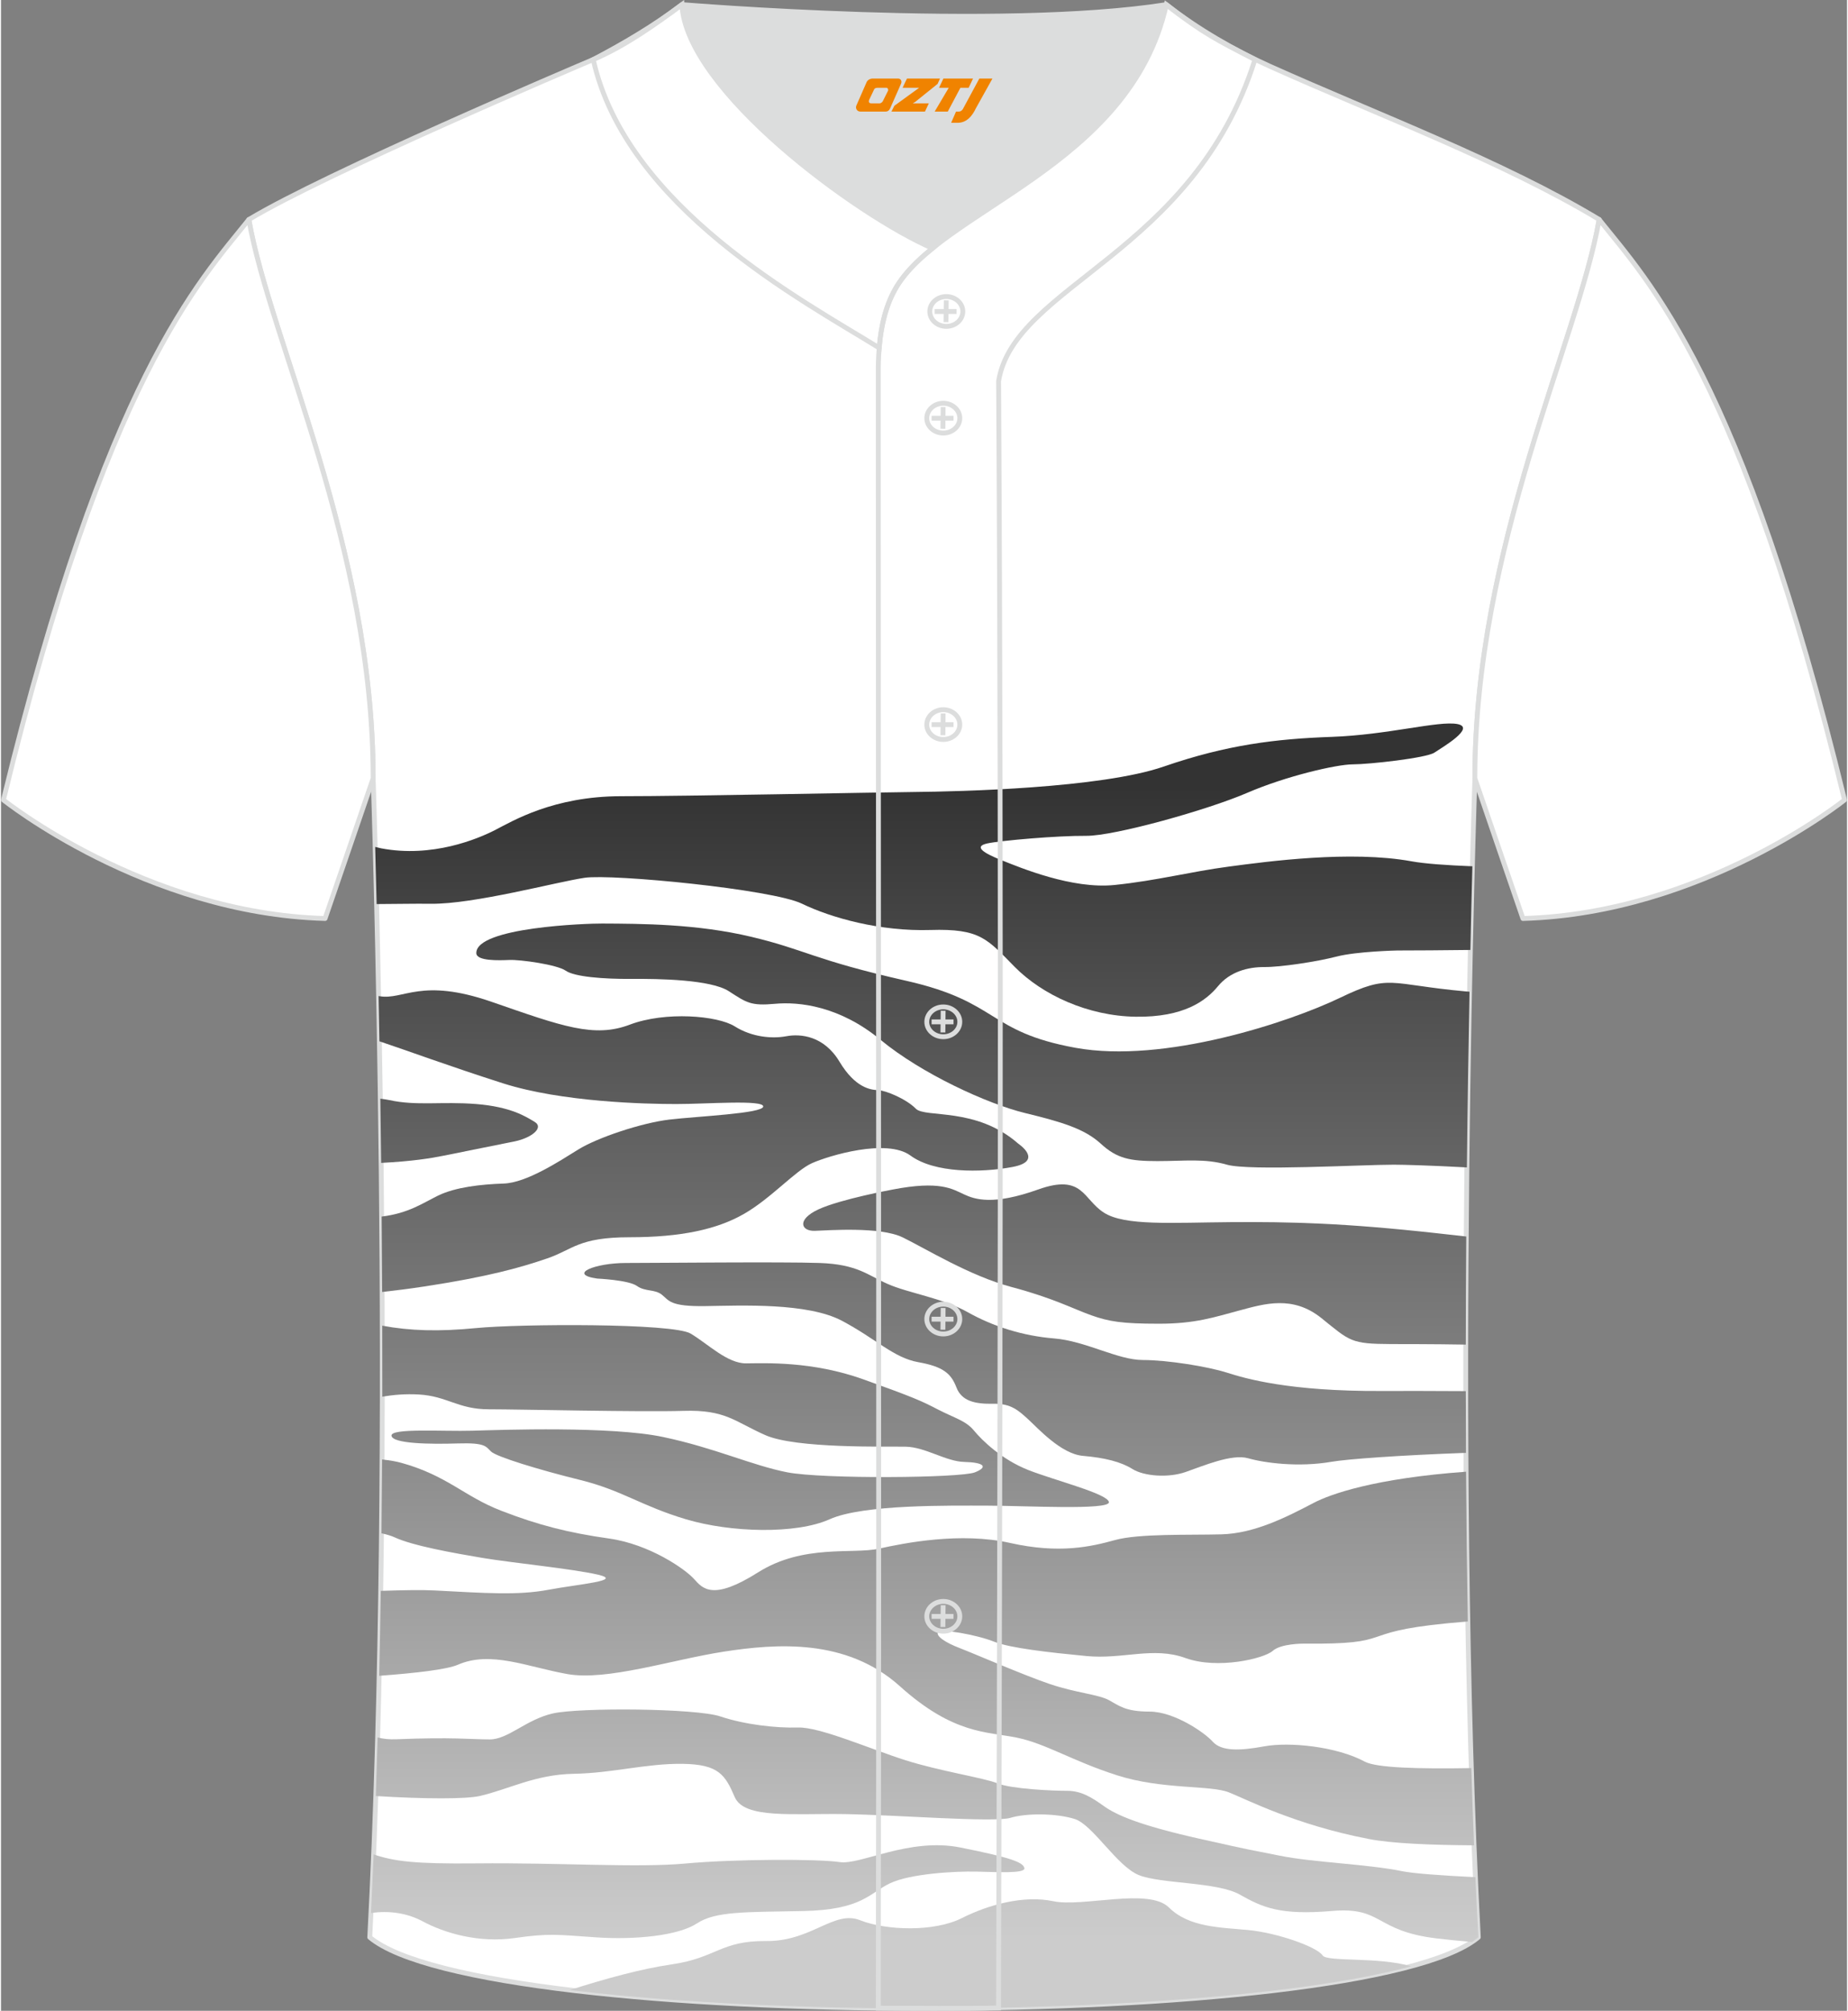
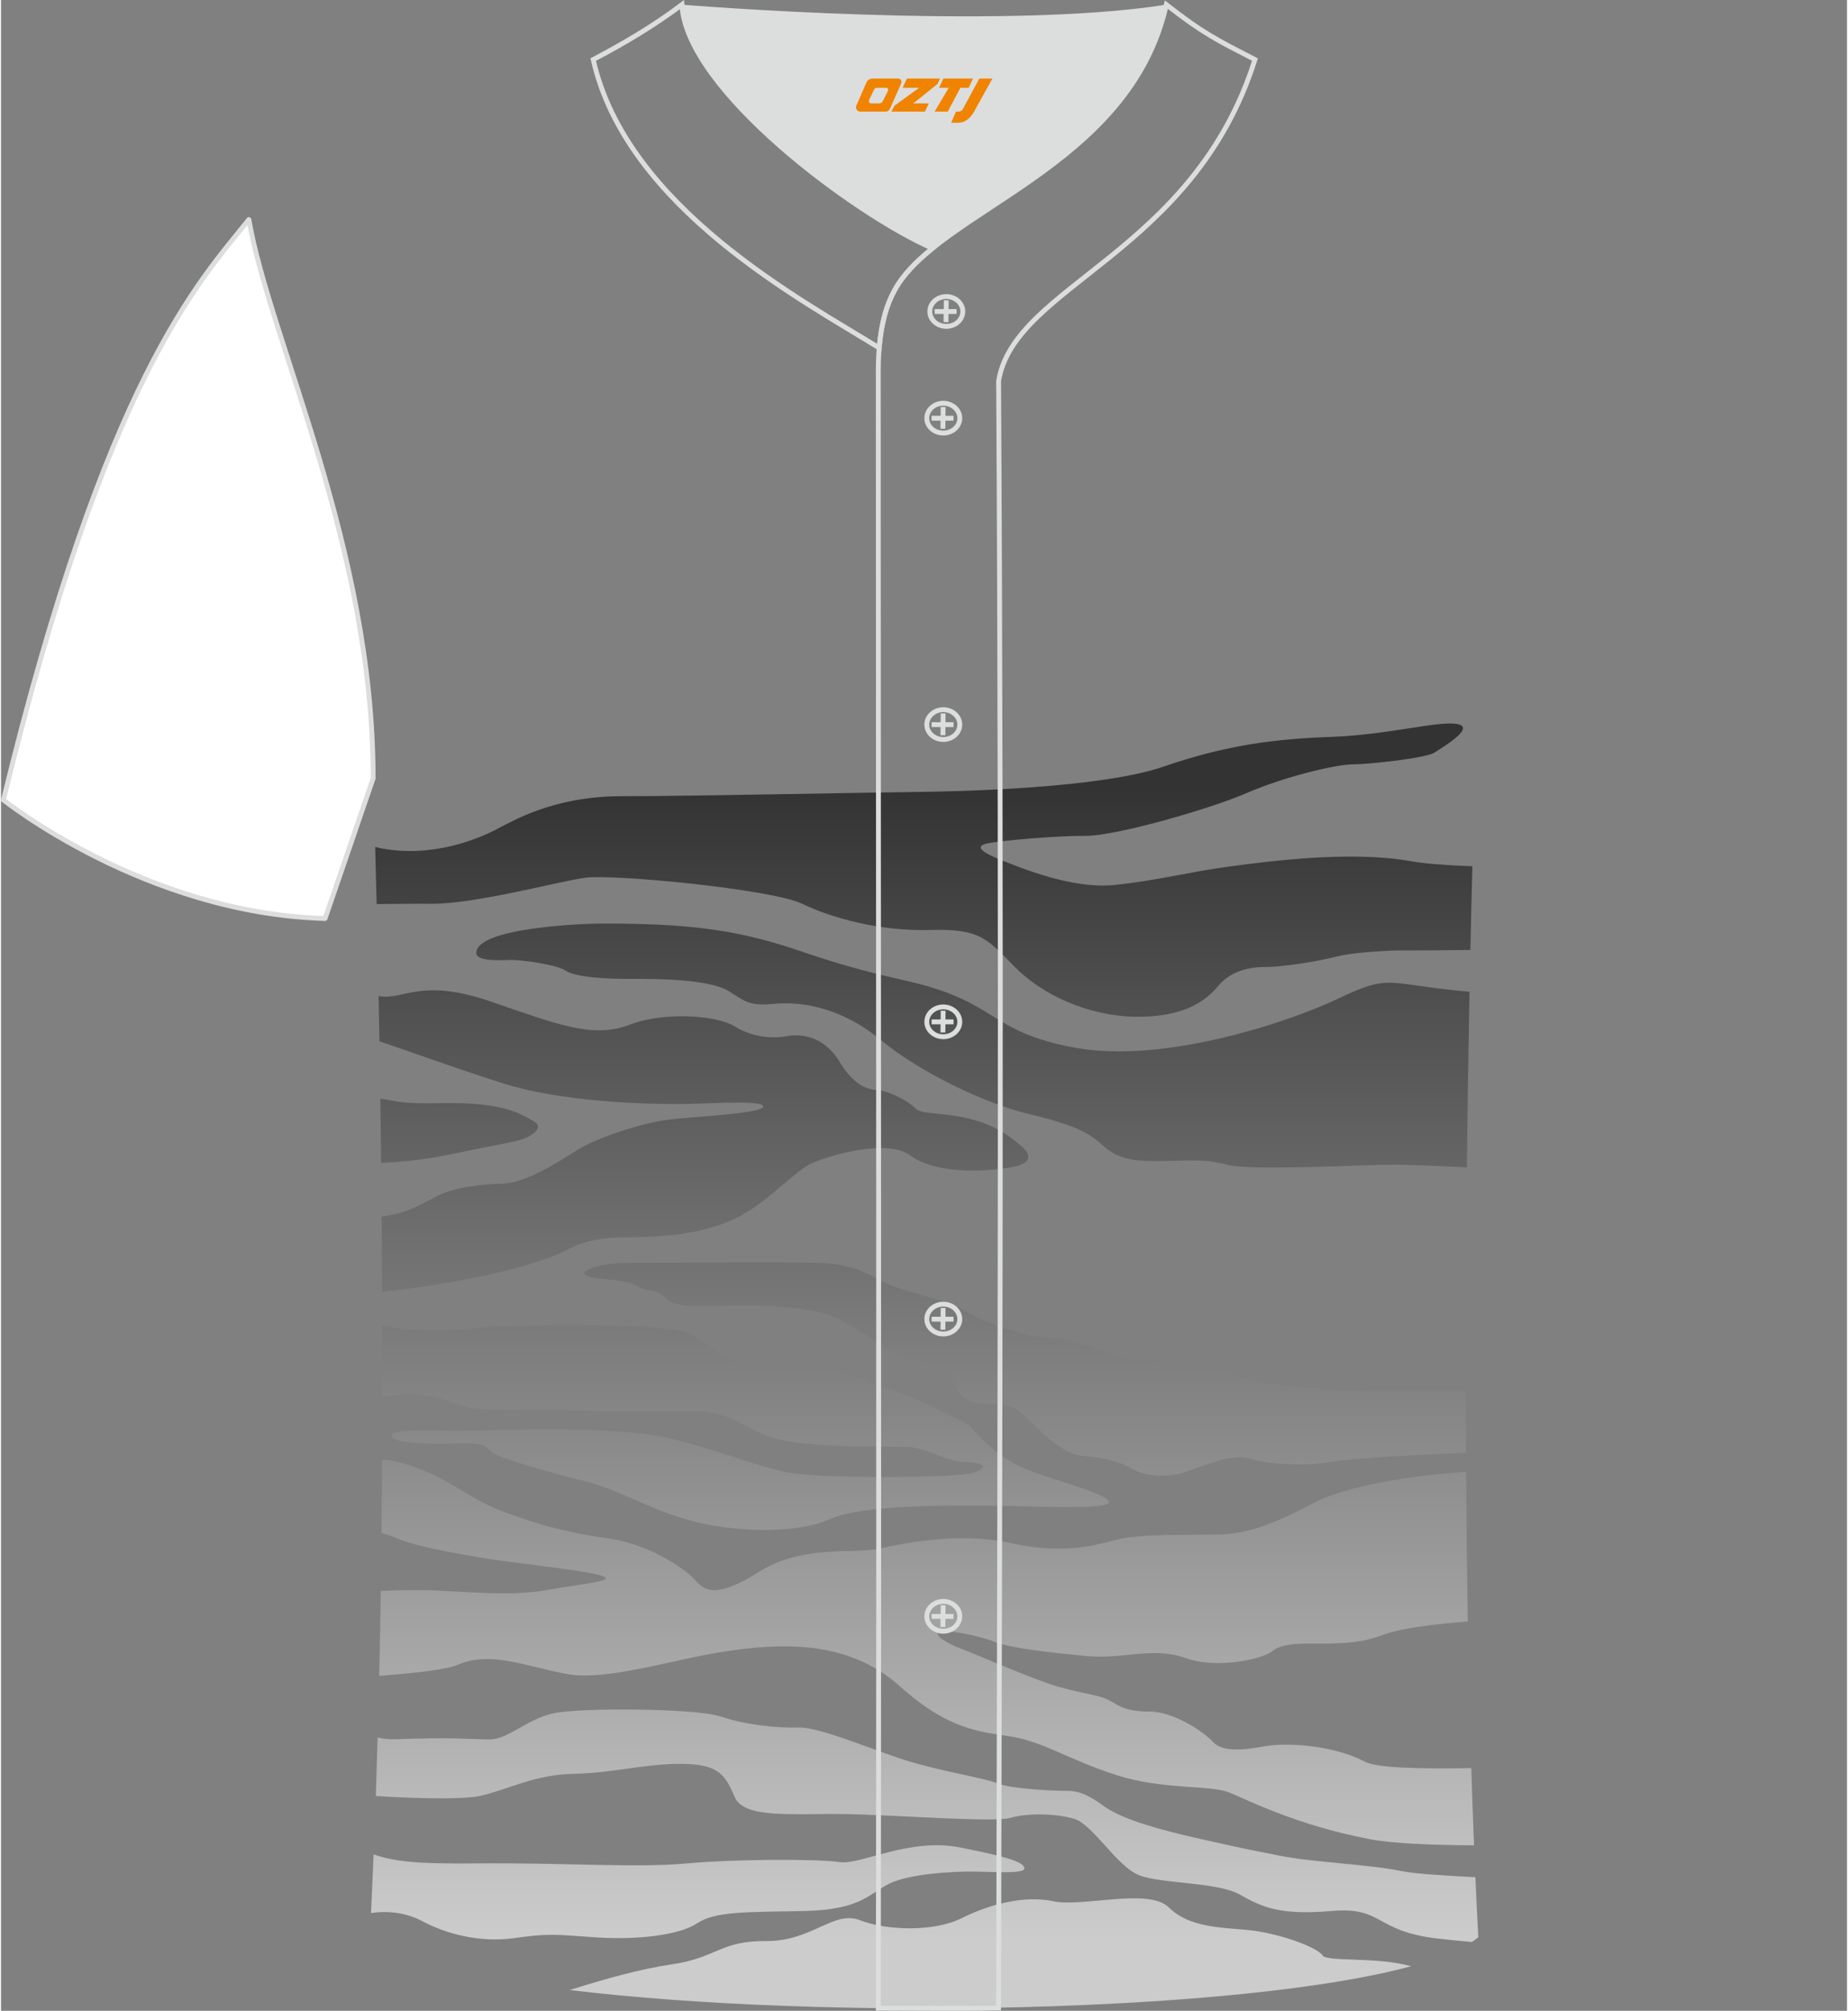
<svg xmlns="http://www.w3.org/2000/svg" version="1.1" id="图层_1" x="0px" y="0px" width="380.86px" height="414.34px" viewBox="0 0 380.21 414.08" enable-background="new 0 0 380.21 414.08" xml:space="preserve">
  <rect x="0" y="0" width="380.21" height="414.08" fill="#808080" stroke="none" />
  <g>
-     <path fill="#FFFFFF" stroke="#DCDDDD" stroke-linecap="round" stroke-linejoin="round" stroke-miterlimit="22.926" d="   M75.95,398.94c5.38-101.42,0.7-238.66,0.7-238.66c0-47.82-21.33-90.3-25.6-115.07c15.77-9.52,66.73-31.17,70.91-32.94   c6.38-2.69,12.75-7.17,18.28-11.32c0,0,65.42,5.41,99.78,0c6.45,5.03,13.91,9.37,21.41,12.74c21.84,9.81,48.04,19.62,67.74,31.51   c-4.29,24.77-25.6,67.26-25.6,115.07c0,0-4.68,137.23,0.7,238.66C281.11,418.46,99.11,418.46,75.95,398.94z" />
    <path fill="none" d="M81.45,358.16c11.5-0.47,15.45,0.03,19.23,0.03s7.47-4.1,12.99-5.35c5.51-1.25,29.48-1.07,34.5,0.62   c5.01,1.69,11.53,2.42,15.99,2.28c4.47-0.14,14.79,4.4,22.01,6.7c7.22,2.3,16.27,3.65,19.12,4.81c2.85,1.16,11.46,1.53,14.33,1.53   s4.99,1.32,7.53,3.14s7.23,3.92,19.6,6.7s9.64,2.1,16.61,3.51s18.07,1.73,25.2,3.19c2.32,0.47,8.02,0.89,15.11,1.24   c-0.1-2.17-0.19-4.36-0.28-6.56c-8.91-0.05-16.95-0.4-21.6-1.29c-15.17-2.92-25.06-8.09-28.9-9.62s-13.75-0.52-23.09-3.53   s-14.59-6.52-20.64-7.75c-6.06-1.23-12.99-0.64-24.02-10.57s-25.48-8.78-36.23-7.13c-10.75,1.66-24.09,6.08-32.28,4.62   s-15.78-4.88-22.56-1.91c-2.21,0.96-8.58,1.71-16.18,2.27c-0.09,4.25-0.2,8.48-0.32,12.7C78.73,358.08,79.9,358.22,81.45,358.16z" />
    <path fill="none" d="M102.98,311.08c7.62,2.96,13.89,4.56,22.26,5.74s15.72,6.33,17.51,8.34c1.8,2.01,3.88,4.51,13.18-1.37   s19.59-3.69,24.88-4.88c5.29-1.18,16.86-3.46,27.02-1.18s16.68,0.77,21.6-0.59c4.92-1.37,15.16-1,21.92-1.18   c6.76-0.18,13.26-3.46,19-6.47c3.43-1.8,12.52-5.06,31.4-6.43c-0.01-1.3-0.02-2.59-0.02-3.88c-13.77,0.49-24.52,1.29-27.7,1.84   c-6.83,1.18-13.83,0.23-17.18-0.73c-3.35-0.95-9.25,1.58-12.85,2.83c-3.6,1.26-8.59,0.87-10.96-0.61   c-2.37-1.48-5.66-2.32-10.19-2.71c-4.54-0.39-9.28-5.7-11.28-7.52c-2-1.82-3.53-3.28-7.2-3.21s-6.5-0.5-7.59-3.37   c-1.1-2.87-2.74-4.28-7.84-5.19c-5.1-0.91-8.61-4.74-15.72-8.52s-20.8-3.14-28.16-3.03c-7.36,0.11-7.45-1.17-8.95-2.35   c-1.51-1.19-3.4-0.57-5.13-1.8c-1.73-1.23-8.2-1.52-8.2-1.52c-6.13-0.88-0.51-3.21,5.96-3.21c6.47,0,32.12-0.27,39.87,0   s9.8,2.46,14.04,4.33c4.23,1.87,11.3,2.89,16.47,5.81c5.18,2.92,11.33,4.88,17.8,5.4s13.08,4.44,18.24,4.44s13.48,1.37,17.33,2.6   c3.84,1.23,12.86,3.87,31.83,3.78c4.4-0.02,10.54-0.01,17.37,0.03c0-3.22,0-6.42,0-9.59c-7.23-0.11-12.95-0.09-15.36-0.11   c-8.33-0.04-8.43-0.55-14.35-5.33c-5.93-4.78-11.79-2.96-16.91-1.59c-5.13,1.36-8.98,2.73-16.59,2.73s-10.3-0.45-13.9-1.73   c-3.6-1.27-7.84-3.55-16.45-5.83s-17.77-7.97-22.44-10.23c-4.67-2.25-15.26-1.43-18.09-1.34s-3.76-2.32,0.77-4.42   c4.54-2.1,15.27-4.08,15.27-4.08c9.74-1.89,12.32-0.11,14.66,0.97c2.32,1.09,6.06,2.32,15.31-0.98c9.25-3.31,9.2,1.98,13.54,4.76   c4.33,2.78,14.07,2.05,26.19,1.96s23.43,0.18,42.36,2.28c1.84,0.2,3.89,0.43,6.09,0.68c0.04-4.86,0.08-9.6,0.13-14.23   c-7.36-0.4-12.97-0.56-15.08-0.56c-6.65,0-29.76,1.32-34.34,0c-4.58-1.32-8.65-0.74-14.3-0.74s-8.32-0.49-11.69-3.59   c-3.38-3.09-8.02-4.46-15.68-6.33s-21.22-8.07-29.67-15.05c-8.45-6.98-16.79-7.88-21.76-7.42c-4.97,0.45-5.81-0.21-9.5-2.6   s-14.36-2.58-20.12-2.53c-5.77,0.04-11.69-0.44-13.47-1.69c-1.77-1.25-9.34-2.3-11.57-2.21c-2.24,0.09-6.79,0.25-6.84-1.39   c-0.15-5.38,23.03-6.14,25.93-6.11c8.06,0.04,19.47,0.06,30.69,2.73c11.23,2.67,12.83,4.74,31.97,9.07   c19.14,4.32,16.64,10.48,34.82,13.79c18.19,3.31,44.05-5.28,54.46-10.29s9.89-2.78,25.93-1.32c0.24,0.02,0.51,0.04,0.76,0.06   c0.06-2.99,0.12-5.86,0.18-8.6c-5.87,0.07-11.17,0.11-15.1,0.11c0,0-8.31,0.18-12.45,1.25c-4.15,1.07-11.57,2.19-14.89,2.16   c-3.32-0.02-7.06,0.93-9.54,3.94s-7.04,6.43-16.93,6.29s-19.25-4.51-24.93-10.25c-5.67-5.74-7.06-7.93-17.36-7.61   c-10.3,0.32-20.37-2.46-26.48-5.42c-6.11-2.96-39.01-6.17-44.75-5.33c-5.74,0.84-22.76,5.45-31.65,5.35   c-3.6-0.04-7.17,0.05-11.19,0.07c0.13,5.59,0.27,11.94,0.41,18.93c0.07,0.01,0.15,0.03,0.22,0.04c4.97,0.82,8.5-3.9,23.08,1.16   s21.11,7.47,28.44,4.69c7.33-2.78,18.08-1.87,21.62,0.36s7.68,2.57,10.6,2.03c2.92-0.55,7.75-0.13,10.98,5.26   c3.24,5.38,6.4,5.79,7.95,5.84s5.81,1.82,7.75,3.81c1.94,1.98,12.4-0.43,21.1,7.2c0,0,5.38,3.58-1.18,4.81s-16.11,1.26-21.01-2.35   c-4.9-3.6-16.91,0.05-20.3,1.57s-8.43,7.25-13.99,10.44s-12.99,4.81-23.56,4.81s-11.67,2.55-17,4.37   c-5.33,1.83-12.17,3.78-25.43,5.79c-2.97,0.45-5.78,0.81-8.54,1.11c0.01,2.29,0.02,4.6,0.02,6.93c5.68,1.07,11.56,1.25,19.37,0.49   c8.93-0.87,40.51-1.05,44.15,1.14c3.65,2.19,7.54,6.15,11.42,6.13c3.87-0.02,13.56-0.5,24.11,3.28s11.92,4.42,15.4,6.22   c3.49,1.8,5.74,2.3,7.41,4.33c1.66,2.03,5.75,5.99,11.19,8.13s16.38,4.88,16.61,6.61c0.23,1.73-17.49,0.73-25.06,0.73   c-7.57,0-25.52-0.31-32.45,2.8c-6.93,3.12-20.38,2.76-29.62,0s-13.11-5.95-21.78-8.09c-8.67-2.14-17.2-4.78-18.32-5.83   s-1.13-1.87-6.85-1.69s-13.4,0.07-13.68-1.57c-0.27-1.64,10.53-0.87,16.68-1.05s28.53-0.96,39.19,1.28   c10.66,2.23,18.41,5.88,25.66,7.29s35.71,1.18,38.64,0s1.65-2.05-2.19-2.14c-3.83-0.09-8.04-3.08-12.12-3.14   c-4.08-0.07-22.53,0.41-28.85-2.37c-6.31-2.78-8.19-5.29-16.91-5.01c-8.71,0.27-33.68-0.32-40.06-0.32   c-6.37,0-8.57-2.73-14.45-3.05c-2.74-0.15-5.19,0.06-7.49,0.45c-0.01,4.28-0.02,8.59-0.05,12.93c1.53,0.17,2.89,0.39,3.98,0.7   C91.95,303.88,95.35,308.12,102.98,311.08z" />
    <path fill="none" d="M103.56,243.72c4.69-0.16,11.42-4.58,15.36-7.02s13.01-5.47,18.75-6.15s19.25-1.25,19.32-2.69   s-11.62-0.51-17.91-0.51c-6.29,0-23.57-0.39-35.73-4.28c-10.89-3.49-19.72-6.74-25.41-8.64c0.06,3.8,0.13,7.74,0.18,11.82   c0.73,0.08,1.35,0.18,1.82,0.28c5.67,1.25,10.86,0.25,17.95,0.82c7.08,0.57,10.18,2.56,12.05,3.7s-0.55,3.24-4.15,3.99   s-9.18,1.82-14.61,2.94c-2.66,0.55-6.47,1.17-12.9,1.49c0.04,3.61,0.08,7.29,0.11,11.05c5.57-0.67,8.54-2.82,11.63-4.32   C93.63,244.45,98.87,243.88,103.56,243.72z" />
    <path fill="none" d="M101.76,170.93c3.55-1.82,12-6.97,25.99-6.97s51.02-0.77,60.37-0.87c9.35-0.09,38.45-0.77,51.38-5.24   c12.93-4.47,23.04-5.7,34.59-6.11c11.56-0.41,21.98-3.37,25.87-2.64c3.88,0.73-3.05,4.76-4.72,5.88   c-1.66,1.12-13.48,2.42-16.81,2.42s-13.79,2.42-21.79,5.88s-27.3,8.89-33.13,8.84s-17.59,0.96-20.39,1.57   c-2.8,0.62-0.86,1.94,2.99,3.46c3.85,1.53,14.49,5.99,23.24,5.09s15.67-2.75,23.57-3.79c7.9-1.05,25.03-3.37,37.57-1.09   c2.74,0.5,7.22,0.82,12.56,1.03c0.3-11.46,0.52-18.12,0.52-18.12c0-47.81,21.31-90.3,25.6-115.07   c-19.7-11.89-45.9-21.7-67.74-31.51c-7.5-3.37-14.96-7.71-21.41-12.74c-34.36,5.41-99.78,0-99.78,0   c-5.53,4.15-11.9,8.63-18.28,11.32c-4.18,1.77-55.14,23.42-70.91,32.94c4.27,24.77,25.6,67.25,25.6,115.07   c0,0,0.17,5.14,0.42,14.12c0.41,0.11,0.82,0.21,1.22,0.29C88.81,176.7,98.2,172.75,101.76,170.93z" />
    <path fill="none" d="M89.25,327.51c10.55,0.55,17.18,1.05,23.51-0.14c6.33-1.18,15.49-1.87,10.21-3.1   c-5.29-1.23-17.91-2.46-23.83-3.46s-14.29-2.48-18.09-4.24c-0.63-0.29-1.55-0.57-2.69-0.83c-0.04,3.94-0.09,7.9-0.15,11.86   C82.81,327.44,86.78,327.38,89.25,327.51z" />
    <path fill="none" d="M138.18,404.51c9.2-1.34,10.02-4.89,19.41-4.8c9.39,0.09,13.94-6.43,19.37-4.28   c5.42,2.14,15.25,2.42,20.91-0.43s12.86-4.76,18.88-3.49c6.02,1.28,19.65-2.83,23.79,1.28c4.14,4.1,10.48,4.1,16.31,4.65   c5.83,0.55,14.13,3.4,15.36,5.24c0.91,1.36,11.4,0.23,18.22,2.22c5.45-1.48,9.73-3.14,12.52-4.99c-2.86-0.26-5.35-0.51-7.26-0.74   c-12.92-1.55-10.95-6.56-21.59-5.65c-10.64,0.91-14.29-0.73-18.94-3.37c-4.65-2.64-16.22-2.19-20.78-4.01s-9.48-10.39-13.26-11.57   s-9.89-1.23-13.22-0.23s-23.33-0.59-34-0.77s-20.82,1.05-22.78-3.51s-3.28-6.74-10.76-6.84c-7.47-0.09-14.4,1.91-22.37,2.05   c-7.97,0.14-13.4,3.19-19.32,4.56c-2.86,0.66-11.25,0.65-21.47,0.02c-0.14,4.04-0.29,8.04-0.45,12.02   c4.25,1.42,8.4,1.99,21.15,1.85c17.31-0.18,33.08,0.95,43.15,0.02c10.07-0.93,27.38-0.96,31.67-0.29   c4.28,0.66,14.31-5.1,24.84-3.01c10.53,2.1,12.94,3.05,13.22,4.24c0.27,1.18-5.7,0.82-9.98,0.73s-13.53,0.41-17.73,2.42   c-4.19,2.01-5.74,5.47-17.84,5.7c-12.1,0.23-18.1,0.05-21.9,2.55c-3.8,2.51-12.67,3.42-20.78,2.87s-9.57-0.88-16.82,0.15   s-14.31-0.97-18.96-3.48c-3.12-1.68-6.95-2.23-10.57-1.67c-0.08,1.67-0.17,3.34-0.26,4.99c5.7,4.8,21,8.42,41.19,10.86   C124.43,407.49,131.67,405.46,138.18,404.51z" />
    <path fill="none" d="M268.25,338.47c0,0-4.61-0.05-6.34,1.5s-11.28,3.87-17.95,1.46c-6.67-2.42-12.85,0.32-20.42-0.41   c-7.56-0.73-15.7-1.62-19.07-2.98c-3.37-1.37-11.03-2.73-11.48-1.94c-0.46,0.8,1.44,2.12,4.51,3.3c3.08,1.18,13.17,5.58,18.59,7.41   c5.42,1.82,9.89,2.1,12.08,3.28c2.18,1.18,3.41,2.37,8.4,2.37c4.99,0,11.26,4.24,13.01,6.2c1.76,1.96,5.43,1.91,10.59,0.96   c5.16-0.96,14.88,0,20.71,3.14c2.41,1.3,11.19,1.52,21.95,1.34c-0.31-9.97-0.55-20.08-0.72-30.2c-1.5,0.12-2.94,0.24-4.29,0.38   C278.42,336.19,287.88,338.65,268.25,338.47z" />
    <g>
      <linearGradient id="SVGID_1_" gradientUnits="userSpaceOnUse" x1="190.06" y1="254.086" x2="190.06" y2="491.163" gradientTransform="matrix(1 0 0 1 0 -91.958)">
        <stop offset="0" style="stop-color:#333333" />
        <stop offset="1" style="stop-color:#CCCCCC" />
      </linearGradient>
      <path fill="url(#SVGID_1_)" d="M88.56,186.11c8.89,0.1,25.91-4.51,31.65-5.35c5.74-0.84,38.64,2.37,44.75,5.33    c6.11,2.96,16.18,5.74,26.48,5.42s11.69,1.87,17.36,7.61c5.68,5.74,15.04,10.11,24.93,10.25s14.45-3.28,16.93-6.29    s6.22-3.96,9.54-3.94c3.32,0.03,10.74-1.09,14.89-2.16c4.14-1.07,12.45-1.25,12.45-1.25c3.93,0,9.23-0.04,15.1-0.11    c0.14-6.53,0.28-12.32,0.41-17.23c-5.34-0.21-9.82-0.53-12.56-1.03c-12.54-2.28-29.67,0.04-37.57,1.09    c-7.9,1.04-14.82,2.89-23.57,3.79s-19.39-3.56-23.24-5.09c-3.85-1.52-5.79-2.84-2.99-3.46c2.8-0.61,14.56-1.62,20.39-1.57    c5.83,0.05,25.13-5.38,33.13-8.84c8-3.46,18.46-5.88,21.79-5.88c3.33,0,15.15-1.3,16.81-2.42c1.67-1.12,8.6-5.15,4.72-5.88    c-3.89-0.73-14.31,2.23-25.87,2.64c-11.55,0.41-21.66,1.64-34.59,6.11s-42.03,5.15-51.38,5.24c-9.35,0.1-46.38,0.87-60.37,0.87    s-22.44,5.15-25.99,6.97c-3.56,1.82-12.95,5.77-23.47,3.76c-0.4-0.08-0.81-0.18-1.22-0.29c0.09,3.4,0.19,7.34,0.3,11.77    C81.39,186.16,84.96,186.07,88.56,186.11z" />
      <linearGradient id="SVGID_2_" gradientUnits="userSpaceOnUse" x1="200.18" y1="254.086" x2="200.18" y2="491.163" gradientTransform="matrix(1 0 0 1 0 -91.958)">
        <stop offset="0" style="stop-color:#333333" />
        <stop offset="1" style="stop-color:#CCCCCC" />
      </linearGradient>
      <path fill="url(#SVGID_2_)" d="M302.46,204.22c-0.25-0.02-0.52-0.03-0.76-0.06c-16.04-1.46-15.52-3.69-25.93,1.32    c-10.41,5.01-36.27,13.6-54.46,10.29c-18.18-3.31-15.68-9.47-34.82-13.79c-19.14-4.33-20.74-6.4-31.97-9.07    c-11.22-2.67-22.63-2.69-30.69-2.73c-2.9-0.03-26.08,0.73-25.93,6.11c0.05,1.64,4.6,1.48,6.84,1.39c2.23-0.09,9.8,0.96,11.57,2.21    c1.78,1.25,7.7,1.73,13.47,1.69c5.76-0.05,16.43,0.14,20.12,2.53s4.53,3.05,9.5,2.6c4.97-0.46,13.31,0.44,21.76,7.42    s22.01,13.18,29.67,15.05s12.3,3.24,15.68,6.33c3.37,3.1,6.04,3.59,11.69,3.59s9.72-0.58,14.3,0.74s27.69,0,34.34,0    c2.1,0,7.72,0.16,15.08,0.56C302.06,227.14,302.26,214.92,302.46,204.22z" />
      <linearGradient id="SVGID_3_" gradientUnits="userSpaceOnUse" x1="144.678" y1="254.086" x2="144.678" y2="491.163" gradientTransform="matrix(1 0 0 1 0 -91.958)">
        <stop offset="0" style="stop-color:#333333" />
        <stop offset="1" style="stop-color:#CCCCCC" />
      </linearGradient>
      <path fill="url(#SVGID_3_)" d="M77.99,205.15c-0.07-0.01-0.15-0.02-0.22-0.04c0.06,2.99,0.11,6.1,0.17,9.32    c5.69,1.9,14.52,5.16,25.41,8.64c12.16,3.89,29.44,4.28,35.73,4.28s17.98-0.93,17.91,0.51s-13.58,2.01-19.32,2.69    s-14.81,3.71-18.75,6.15s-10.67,6.86-15.36,7.02s-9.93,0.73-13.53,2.48c-3.08,1.5-6.06,3.65-11.63,4.32    c0.04,5.06,0.08,10.25,0.1,15.53c2.76-0.3,5.57-0.66,8.54-1.11c13.26-2.01,20.1-3.96,25.43-5.79c5.33-1.82,6.43-4.37,17-4.37    s18-1.62,23.56-4.81s10.6-8.92,13.99-10.44s15.4-5.17,20.3-1.57c4.9,3.61,14.45,3.58,21.01,2.35s1.18-4.81,1.18-4.81    c-8.7-7.63-19.16-5.22-21.1-7.2c-1.94-1.99-6.2-3.76-7.75-3.81s-4.71-0.46-7.95-5.84c-3.23-5.39-8.06-5.81-10.98-5.26    c-2.92,0.54-7.06,0.2-10.6-2.03c-3.54-2.23-14.29-3.14-21.62-0.36s-13.86,0.37-28.44-4.69C86.49,201.25,82.96,205.97,77.99,205.15    z" />
      <linearGradient id="SVGID_4_" gradientUnits="userSpaceOnUse" x1="94.364" y1="254.086" x2="94.364" y2="491.163" gradientTransform="matrix(1 0 0 1 0 -91.958)">
        <stop offset="0" style="stop-color:#333333" />
        <stop offset="1" style="stop-color:#CCCCCC" />
      </linearGradient>
      <path fill="url(#SVGID_4_)" d="M105.8,235.04c3.6-0.75,6.02-2.85,4.15-3.99s-4.97-3.13-12.05-3.7    c-7.09-0.57-12.28,0.43-17.95-0.82c-0.47-0.1-1.09-0.2-1.82-0.28c0.06,4.27,0.12,8.69,0.17,13.22c6.43-0.33,10.24-0.95,12.9-1.49    C96.62,236.86,102.2,235.79,105.8,235.04z" />
      <linearGradient id="SVGID_5_" gradientUnits="userSpaceOnUse" x1="233.507" y1="254.086" x2="233.507" y2="491.163" gradientTransform="matrix(1 0 0 1 0 -91.958)">
        <stop offset="0" style="stop-color:#333333" />
        <stop offset="1" style="stop-color:#CCCCCC" />
      </linearGradient>
-       <path fill="url(#SVGID_5_)" d="M295.7,253.95c-18.93-2.1-30.24-2.37-42.36-2.28c-12.12,0.09-21.86,0.82-26.19-1.96    c-4.34-2.78-4.29-8.07-13.54-4.76c-9.25,3.3-12.99,2.07-15.31,0.98c-2.34-1.08-4.92-2.86-14.66-0.97c0,0-10.73,1.98-15.27,4.08    c-4.53,2.1-3.6,4.51-0.77,4.42s13.42-0.91,18.09,1.34c4.67,2.26,13.83,7.95,22.44,10.23s12.85,4.56,16.45,5.83    c3.6,1.28,6.29,1.73,13.9,1.73s11.46-1.37,16.59-2.73c5.12-1.37,10.98-3.19,16.91,1.59c5.92,4.78,6.02,5.29,14.35,5.33    c2.4,0.01,8.12-0.01,15.36,0.11c0.01-7.6,0.05-15.05,0.1-22.26C299.59,254.38,297.54,254.15,295.7,253.95z" />
      <linearGradient id="SVGID_6_" gradientUnits="userSpaceOnUse" x1="210.935" y1="254.086" x2="210.935" y2="491.163" gradientTransform="matrix(1 0 0 1 0 -91.958)">
        <stop offset="0" style="stop-color:#333333" />
        <stop offset="1" style="stop-color:#CCCCCC" />
      </linearGradient>
      <path fill="url(#SVGID_6_)" d="M244,303.12c3.6-1.25,9.5-3.78,12.85-2.83c3.35,0.96,10.35,1.91,17.18,0.73    c3.17-0.55,13.92-1.34,27.7-1.84c-0.02-4.27-0.03-8.51-0.04-12.71c-6.83-0.04-12.96-0.05-17.37-0.03    c-18.97,0.09-27.99-2.55-31.83-3.78c-3.85-1.23-12.17-2.6-17.33-2.6s-11.77-3.92-18.24-4.44s-12.62-2.48-17.8-5.4    c-5.17-2.92-12.24-3.94-16.47-5.81c-4.24-1.87-6.29-4.06-14.04-4.33s-33.4,0-39.87,0c-6.47,0-12.09,2.33-5.96,3.21    c0,0,6.47,0.29,8.2,1.52c1.73,1.23,3.62,0.61,5.13,1.8c1.5,1.18,1.59,2.46,8.95,2.35s21.05-0.75,28.16,3.03s10.62,7.61,15.72,8.52    s6.74,2.32,7.84,5.19c1.09,2.87,3.92,3.44,7.59,3.37s5.2,1.39,7.2,3.21c2,1.82,6.74,7.13,11.28,7.52    c4.53,0.39,7.82,1.23,10.19,2.71C235.41,303.99,240.4,304.38,244,303.12z" />
      <linearGradient id="SVGID_7_" gradientUnits="userSpaceOnUse" x1="153.361" y1="254.086" x2="153.361" y2="491.163" gradientTransform="matrix(1 0 0 1 0 -91.958)">
        <stop offset="0" style="stop-color:#333333" />
        <stop offset="1" style="stop-color:#CCCCCC" />
      </linearGradient>
      <path fill="url(#SVGID_7_)" d="M200.6,303.19c-2.93,1.18-31.39,1.41-38.64,0s-15-5.06-25.66-7.29    c-10.66-2.24-33.04-1.46-39.19-1.28s-16.95-0.59-16.68,1.05c0.28,1.64,7.96,1.75,13.68,1.57s5.73,0.64,6.85,1.69    c1.12,1.05,9.65,3.69,18.32,5.83c8.67,2.14,12.54,5.33,21.78,8.09s22.69,3.12,29.62,0c6.93-3.11,24.88-2.8,32.45-2.8    c7.57,0,25.29,1,25.06-0.73s-11.17-4.47-16.61-6.61s-9.53-6.1-11.19-8.13c-1.67-2.03-3.92-2.53-7.41-4.33    c-3.48-1.8-4.85-2.44-15.4-6.22c-10.55-3.78-20.24-3.3-24.11-3.28c-3.88,0.02-7.77-3.94-11.42-6.13    c-3.64-2.19-35.22-2.01-44.15-1.14c-7.82,0.76-13.69,0.57-19.37-0.49c0.01,4.81,0.01,9.69,0.01,14.62c2.3-0.39,4.75-0.6,7.49-0.45    c5.88,0.32,8.08,3.05,14.45,3.05c6.38,0,31.35,0.59,40.06,0.32c8.72-0.28,10.6,2.23,16.91,5.01c6.32,2.78,24.77,2.3,28.85,2.37    c4.08,0.06,8.29,3.05,12.12,3.14C202.25,301.14,203.53,302.01,200.6,303.19z" />
      <linearGradient id="SVGID_8_" gradientUnits="userSpaceOnUse" x1="190.645" y1="254.086" x2="190.645" y2="491.163" gradientTransform="matrix(1 0 0 1 0 -91.958)">
        <stop offset="0" style="stop-color:#333333" />
        <stop offset="1" style="stop-color:#CCCCCC" />
      </linearGradient>
      <path fill="url(#SVGID_8_)" d="M116.63,344.73c8.19,1.46,21.53-2.96,32.28-4.62c10.75-1.65,25.2-2.8,36.23,7.13    s17.96,9.34,24.02,10.57c6.05,1.23,11.3,4.74,20.64,7.75s19.25,2,23.09,3.53c3.84,1.53,13.73,6.7,28.9,9.62    c4.66,0.9,12.7,1.24,21.6,1.29c-0.21-5.24-0.4-10.55-0.56-15.9c-10.76,0.18-19.55-0.04-21.95-1.34    c-5.83-3.14-15.55-4.1-20.71-3.14c-5.16,0.95-8.83,1-10.59-0.96c-1.75-1.96-8.02-6.2-13.01-6.2c-4.99,0-6.22-1.19-8.4-2.37    c-2.19-1.18-6.66-1.46-12.08-3.28c-5.42-1.83-15.51-6.23-18.59-7.41c-3.07-1.18-4.97-2.5-4.51-3.3c0.45-0.79,8.11,0.57,11.48,1.94    c3.37,1.36,11.51,2.25,19.07,2.98c7.57,0.73,13.75-2.01,20.42,0.41c6.67,2.41,16.22,0.09,17.95-1.46s6.34-1.5,6.34-1.5    c19.63,0.18,10.17-2.28,29.57-4.19c1.35-0.13,2.79-0.26,4.29-0.38c-0.18-10.32-0.3-20.65-0.36-30.84    c-18.88,1.37-27.97,4.63-31.4,6.43c-5.74,3.01-12.24,6.29-19,6.47s-17-0.19-21.92,1.18c-4.92,1.36-11.44,2.87-21.6,0.59    s-21.73,0-27.02,1.18c-5.29,1.19-15.58-1-24.88,4.88s-11.38,3.38-13.18,1.37c-1.79-2.01-9.14-7.16-17.51-8.34    s-14.64-2.78-22.26-5.74c-7.63-2.96-11.03-7.2-20.51-9.84c-1.09-0.31-2.45-0.53-3.98-0.7c-0.03,5.04-0.07,10.11-0.12,15.2    c1.14,0.26,2.05,0.53,2.69,0.83c3.8,1.76,12.17,3.24,18.09,4.24c5.92,1,18.54,2.23,23.83,3.46c5.28,1.23-3.88,1.92-10.21,3.1    c-6.33,1.19-12.96,0.69-23.51,0.14c-2.47-0.13-6.44-0.07-11.04,0.09c-0.09,5.83-0.19,11.67-0.32,17.49    c7.6-0.56,13.97-1.31,16.18-2.27C100.85,339.85,108.44,343.27,116.63,344.73z" />
      <linearGradient id="SVGID_9_" gradientUnits="userSpaceOnUse" x1="190.735" y1="254.086" x2="190.735" y2="491.163" gradientTransform="matrix(1 0 0 1 0 -91.958)">
        <stop offset="0" style="stop-color:#333333" />
        <stop offset="1" style="stop-color:#CCCCCC" />
      </linearGradient>
      <path fill="url(#SVGID_9_)" d="M303.67,386.56c-7.09-0.35-12.79-0.76-15.11-1.24c-7.13-1.46-18.23-1.78-25.2-3.19    s-4.24-0.73-16.61-3.51c-12.37-2.78-17.06-4.88-19.6-6.7s-4.66-3.14-7.53-3.14s-11.48-0.37-14.33-1.53s-11.9-2.51-19.12-4.81    s-17.54-6.84-22.01-6.7c-4.46,0.14-10.98-0.59-15.99-2.28c-5.02-1.69-28.99-1.87-34.5-0.62c-5.52,1.25-9.21,5.35-12.99,5.35    s-7.73-0.5-19.23-0.03c-1.55,0.06-2.72-0.08-3.88-0.37c-0.11,4.04-0.24,8.06-0.37,12.06c10.22,0.63,18.61,0.64,21.47-0.02    c5.92-1.37,11.35-4.42,19.32-4.56c7.97-0.14,14.9-2.14,22.37-2.05c7.48,0.1,8.8,2.28,10.76,6.84c1.96,4.56,12.11,3.33,22.78,3.51    s30.67,1.77,34,0.77s9.44-0.95,13.22,0.23c3.78,1.18,8.7,9.75,13.26,11.57s16.13,1.37,20.78,4.01s8.3,4.28,18.94,3.37    s8.67,4.1,21.59,5.65c1.91,0.23,4.4,0.48,7.26,0.74c0.48-0.32,0.92-0.65,1.32-0.98C304.05,394.86,303.86,390.73,303.67,386.56z" />
      <linearGradient id="SVGID_10_" gradientUnits="userSpaceOnUse" x1="143.499" y1="254.086" x2="143.499" y2="491.163" gradientTransform="matrix(1 0 0 1 0 -91.958)">
        <stop offset="0" style="stop-color:#333333" />
        <stop offset="1" style="stop-color:#CCCCCC" />
      </linearGradient>
      <path fill="url(#SVGID_10_)" d="M143.33,396.08c3.8-2.5,9.8-2.32,21.9-2.55c12.1-0.23,13.65-3.69,17.84-5.7    c4.2-2.01,13.45-2.51,17.73-2.42s10.25,0.45,9.98-0.73c-0.28-1.19-2.69-2.14-13.22-4.24c-10.53-2.09-20.56,3.67-24.84,3.01    c-4.29-0.67-21.6-0.64-31.67,0.29c-10.07,0.93-25.84-0.2-43.15-0.02c-12.75,0.13-16.91-0.43-21.15-1.85    c-0.17,4.07-0.35,8.1-0.54,12.08c3.62-0.56,7.45-0.01,10.57,1.67c4.65,2.51,11.71,4.51,18.96,3.48s8.71-0.7,16.82-0.15    S139.53,398.59,143.33,396.08z" />
      <linearGradient id="SVGID_11_" gradientUnits="userSpaceOnUse" x1="203.785" y1="254.086" x2="203.785" y2="491.163" gradientTransform="matrix(1 0 0 1 0 -91.958)">
        <stop offset="0" style="stop-color:#333333" />
        <stop offset="1" style="stop-color:#CCCCCC" />
      </linearGradient>
      <path fill="url(#SVGID_11_)" d="M256.85,397.44c-5.83-0.55-12.17-0.55-16.31-4.65c-4.14-4.11-17.77,0-23.79-1.28    c-6.02-1.27-13.22,0.64-18.88,3.49c-5.66,2.85-15.49,2.57-20.91,0.43c-5.43-2.15-9.98,4.37-19.37,4.28s-10.21,3.46-19.41,4.8    c-6.51,0.95-13.75,2.98-21.04,5.29c52.44,6.34,137.82,4.7,173.29-4.9c-6.83-1.98-17.31-0.86-18.22-2.22    C270.98,400.84,262.68,397.99,256.85,397.44z" />
    </g>
    <path fill="none" stroke="#DCDDDD" stroke-miterlimit="22.926" d="M140.24,0.96c-5.88,4.41-11.76,7.88-18.26,11.31   c6.82,30.45,43.15,49.63,58.89,59.37c0.43-5.16,1.57-8.98,3.2-11.92c1.67-3.06,4.4-5.85,7.78-8.59   C176.1,44.29,141.12,18.56,140.24,0.96z" />
    <path fill-rule="evenodd" clip-rule="evenodd" fill="#DCDDDD" d="M191.87,51.13c14.78-11.95,42.05-22.78,48.15-50.17   c-34.36,5.41-99.78,0-99.78,0C141.12,18.56,176.11,44.29,191.87,51.13z" />
    <path fill="none" stroke="#DCDDDD" stroke-miterlimit="22.926" d="M258.27,12.27c-7.73-3.99-10.62-5.35-18.25-11.31   c-7.49,33.66-46.97,42.31-55.94,58.76c-2.05,3.69-3.31,8.75-3.39,16.1c0,112.61,0.19,225.1,0,337.71c8.35,0,16.42,0.13,24.77-0.03   c0.26-111.61,0.66-223.45,0.01-335.04C208.74,58.67,245.61,52.33,258.27,12.27z" />
    <g>
      <g>
        <ellipse fill="none" stroke="#DCDDDD" stroke-miterlimit="22.926" cx="194.7" cy="64.14" rx="3.4" ry="3.07" />
        <line fill="none" stroke="#DCDDDD" stroke-miterlimit="22.926" x1="194.69" y1="61.85" x2="194.63" y2="66.33" />
        <line fill="none" stroke="#DCDDDD" stroke-miterlimit="22.926" x1="192.29" y1="64.15" x2="196.81" y2="64.15" />
      </g>
      <g>
        <path fill="none" stroke="#DCDDDD" stroke-miterlimit="22.926" d="M194.08,89.18c1.87,0,3.4-1.38,3.4-3.07s-1.54-3.07-3.4-3.07     c-1.87,0-3.4,1.38-3.4,3.07C190.67,87.8,192.2,89.18,194.08,89.18z" />
        <line fill="none" stroke="#DCDDDD" stroke-miterlimit="22.926" x1="194.05" y1="83.82" x2="194" y2="88.29" />
        <line fill="none" stroke="#DCDDDD" stroke-miterlimit="22.926" x1="191.67" y1="86.12" x2="196.18" y2="86.12" />
      </g>
      <g>
        <path fill="none" stroke="#DCDDDD" stroke-miterlimit="22.926" d="M194.08,152.28c1.87,0,3.4-1.38,3.4-3.07s-1.54-3.07-3.4-3.07     c-1.87,0-3.4,1.38-3.4,3.07C190.67,150.9,192.2,152.28,194.08,152.28z" />
        <line fill="none" stroke="#DCDDDD" stroke-miterlimit="22.926" x1="194.05" y1="146.92" x2="194" y2="151.4" />
        <line fill="none" stroke="#DCDDDD" stroke-miterlimit="22.926" x1="191.67" y1="149.22" x2="196.18" y2="149.22" />
      </g>
      <g>
        <path fill="none" stroke="#DCDDDD" stroke-miterlimit="22.926" d="M194.08,213.49c1.87,0,3.4-1.37,3.4-3.07     c0-1.69-1.54-3.07-3.4-3.07c-1.87,0-3.4,1.37-3.4,3.07C190.67,212.11,192.2,213.49,194.08,213.49z" />
        <line fill="none" stroke="#DCDDDD" stroke-miterlimit="22.926" x1="194.05" y1="208.14" x2="194" y2="212.61" />
        <line fill="none" stroke="#DCDDDD" stroke-miterlimit="22.926" x1="191.67" y1="210.43" x2="196.18" y2="210.43" />
      </g>
      <g>
        <path fill="none" stroke="#DCDDDD" stroke-miterlimit="22.926" d="M194.08,274.7c1.87,0,3.4-1.38,3.4-3.07s-1.54-3.07-3.4-3.07     c-1.87,0-3.4,1.38-3.4,3.07S192.2,274.7,194.08,274.7z" />
        <line fill="none" stroke="#DCDDDD" stroke-miterlimit="22.926" x1="194.05" y1="269.35" x2="194" y2="273.82" />
        <line fill="none" stroke="#DCDDDD" stroke-miterlimit="22.926" x1="191.67" y1="271.65" x2="196.18" y2="271.65" />
      </g>
      <g>
        <path fill="none" stroke="#DCDDDD" stroke-miterlimit="22.926" d="M194.08,335.91c1.87,0,3.4-1.37,3.4-3.07     c0-1.69-1.54-3.07-3.4-3.07c-1.87,0-3.4,1.38-3.4,3.07C190.67,334.53,192.2,335.91,194.08,335.91z" />
        <line fill="none" stroke="#DCDDDD" stroke-miterlimit="22.926" x1="194.05" y1="330.56" x2="194" y2="335.04" />
        <line fill="none" stroke="#DCDDDD" stroke-miterlimit="22.926" x1="191.67" y1="332.86" x2="196.18" y2="332.86" />
      </g>
    </g>
    <path fill-rule="evenodd" clip-rule="evenodd" fill="#FFFFFF" stroke="#DCDDDD" stroke-linecap="round" stroke-linejoin="round" stroke-miterlimit="22.926" d="   M51.05,45.21C40.8,58.03,21.68,77.66,0.5,164.73c0,0,29.2,23.38,66.25,24.41c0,0,7.17-20.83,9.9-28.86   C76.65,112.48,55.33,69.99,51.05,45.21z" />
-     <path fill-rule="evenodd" clip-rule="evenodd" fill="#FFFFFF" stroke="#DCDDDD" stroke-linecap="round" stroke-linejoin="round" stroke-miterlimit="22.926" d="   M329.16,45.21c10.25,12.82,29.37,32.45,50.55,119.52c0,0-29.2,23.38-66.25,24.41c0,0-7.17-20.83-9.9-28.86   C303.56,112.48,324.88,69.99,329.16,45.21z" />
  </g>
  <g>
    <path fill="#F08300" d="M201.5,16.18l-3.4,6.3c-0.2,0.3-0.5,0.5-0.8,0.5h-0.6l-1,2.3h1.2c2,0.1,3.2-1.5,3.9-3L204.2,16.18h-2.5L201.5,16.18z" />
    <polygon fill="#F08300" points="194.3,16.18 ,200.2,16.18 ,199.3,18.08 ,197.6,18.08 ,195,22.98 ,192.3,22.98 ,195.2,18.08 ,193.2,18.08 ,194.1,16.18" />
    <polygon fill="#F08300" points="188.3,21.28 ,187.8,21.28 ,188.3,20.98 ,192.9,17.28 ,193.4,16.18 ,186.6,16.18 ,186.3,16.78 ,185.7,18.08 ,188.5,18.08 ,189.1,18.08 ,184,21.78    ,183.4,22.98 ,190,22.98 ,190.3,22.98 ,191.1,21.28" />
    <path fill="#F08300" d="M184.8,16.18H179.5C179,16.18,178.5,16.48,178.3,16.88L176.2,21.68C175.9,22.28,176.3,22.98,177,22.98h5.2c0.4,0,0.7-0.2,0.9-0.6L185.4,17.18C185.6,16.68,185.3,16.18,184.8,16.18z M182.7,18.68L181.6,20.88C181.4,21.18,181.1,21.28,181,21.28l-1.8,0C179,21.28,178.6,21.18,178.8,20.58l1-2.1c0.1-0.3,0.4-0.4,0.7-0.4h1.9   C182.6,18.08,182.8,18.38,182.7,18.68z" />
  </g>
</svg>